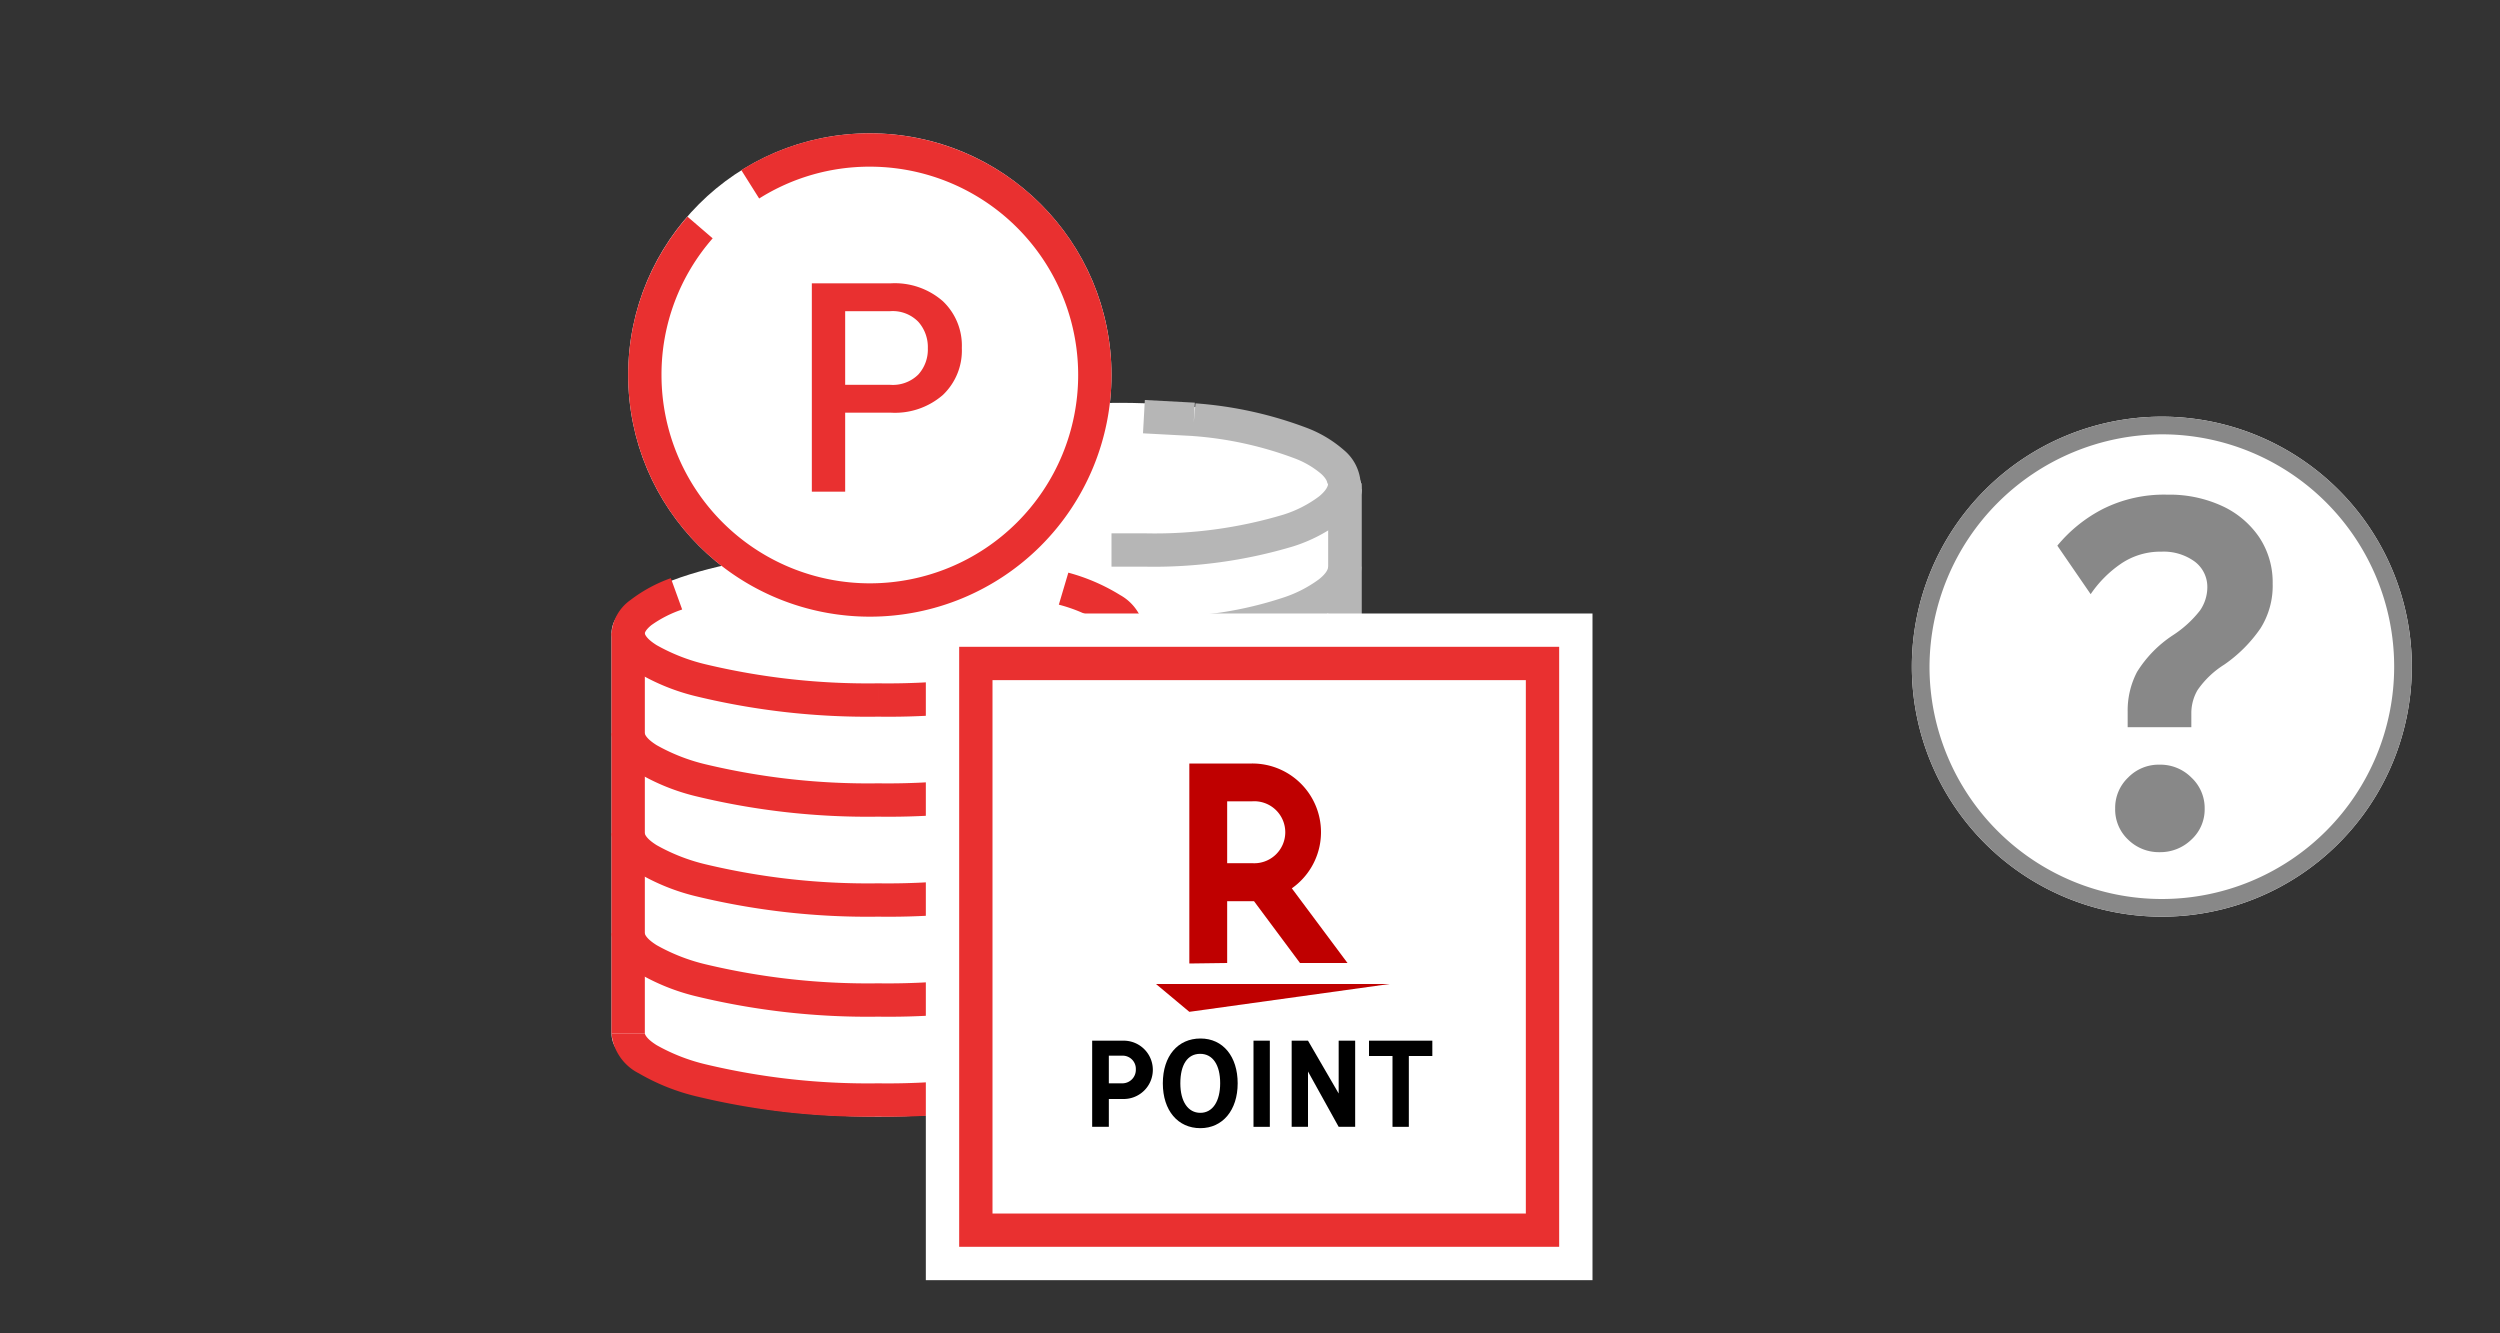
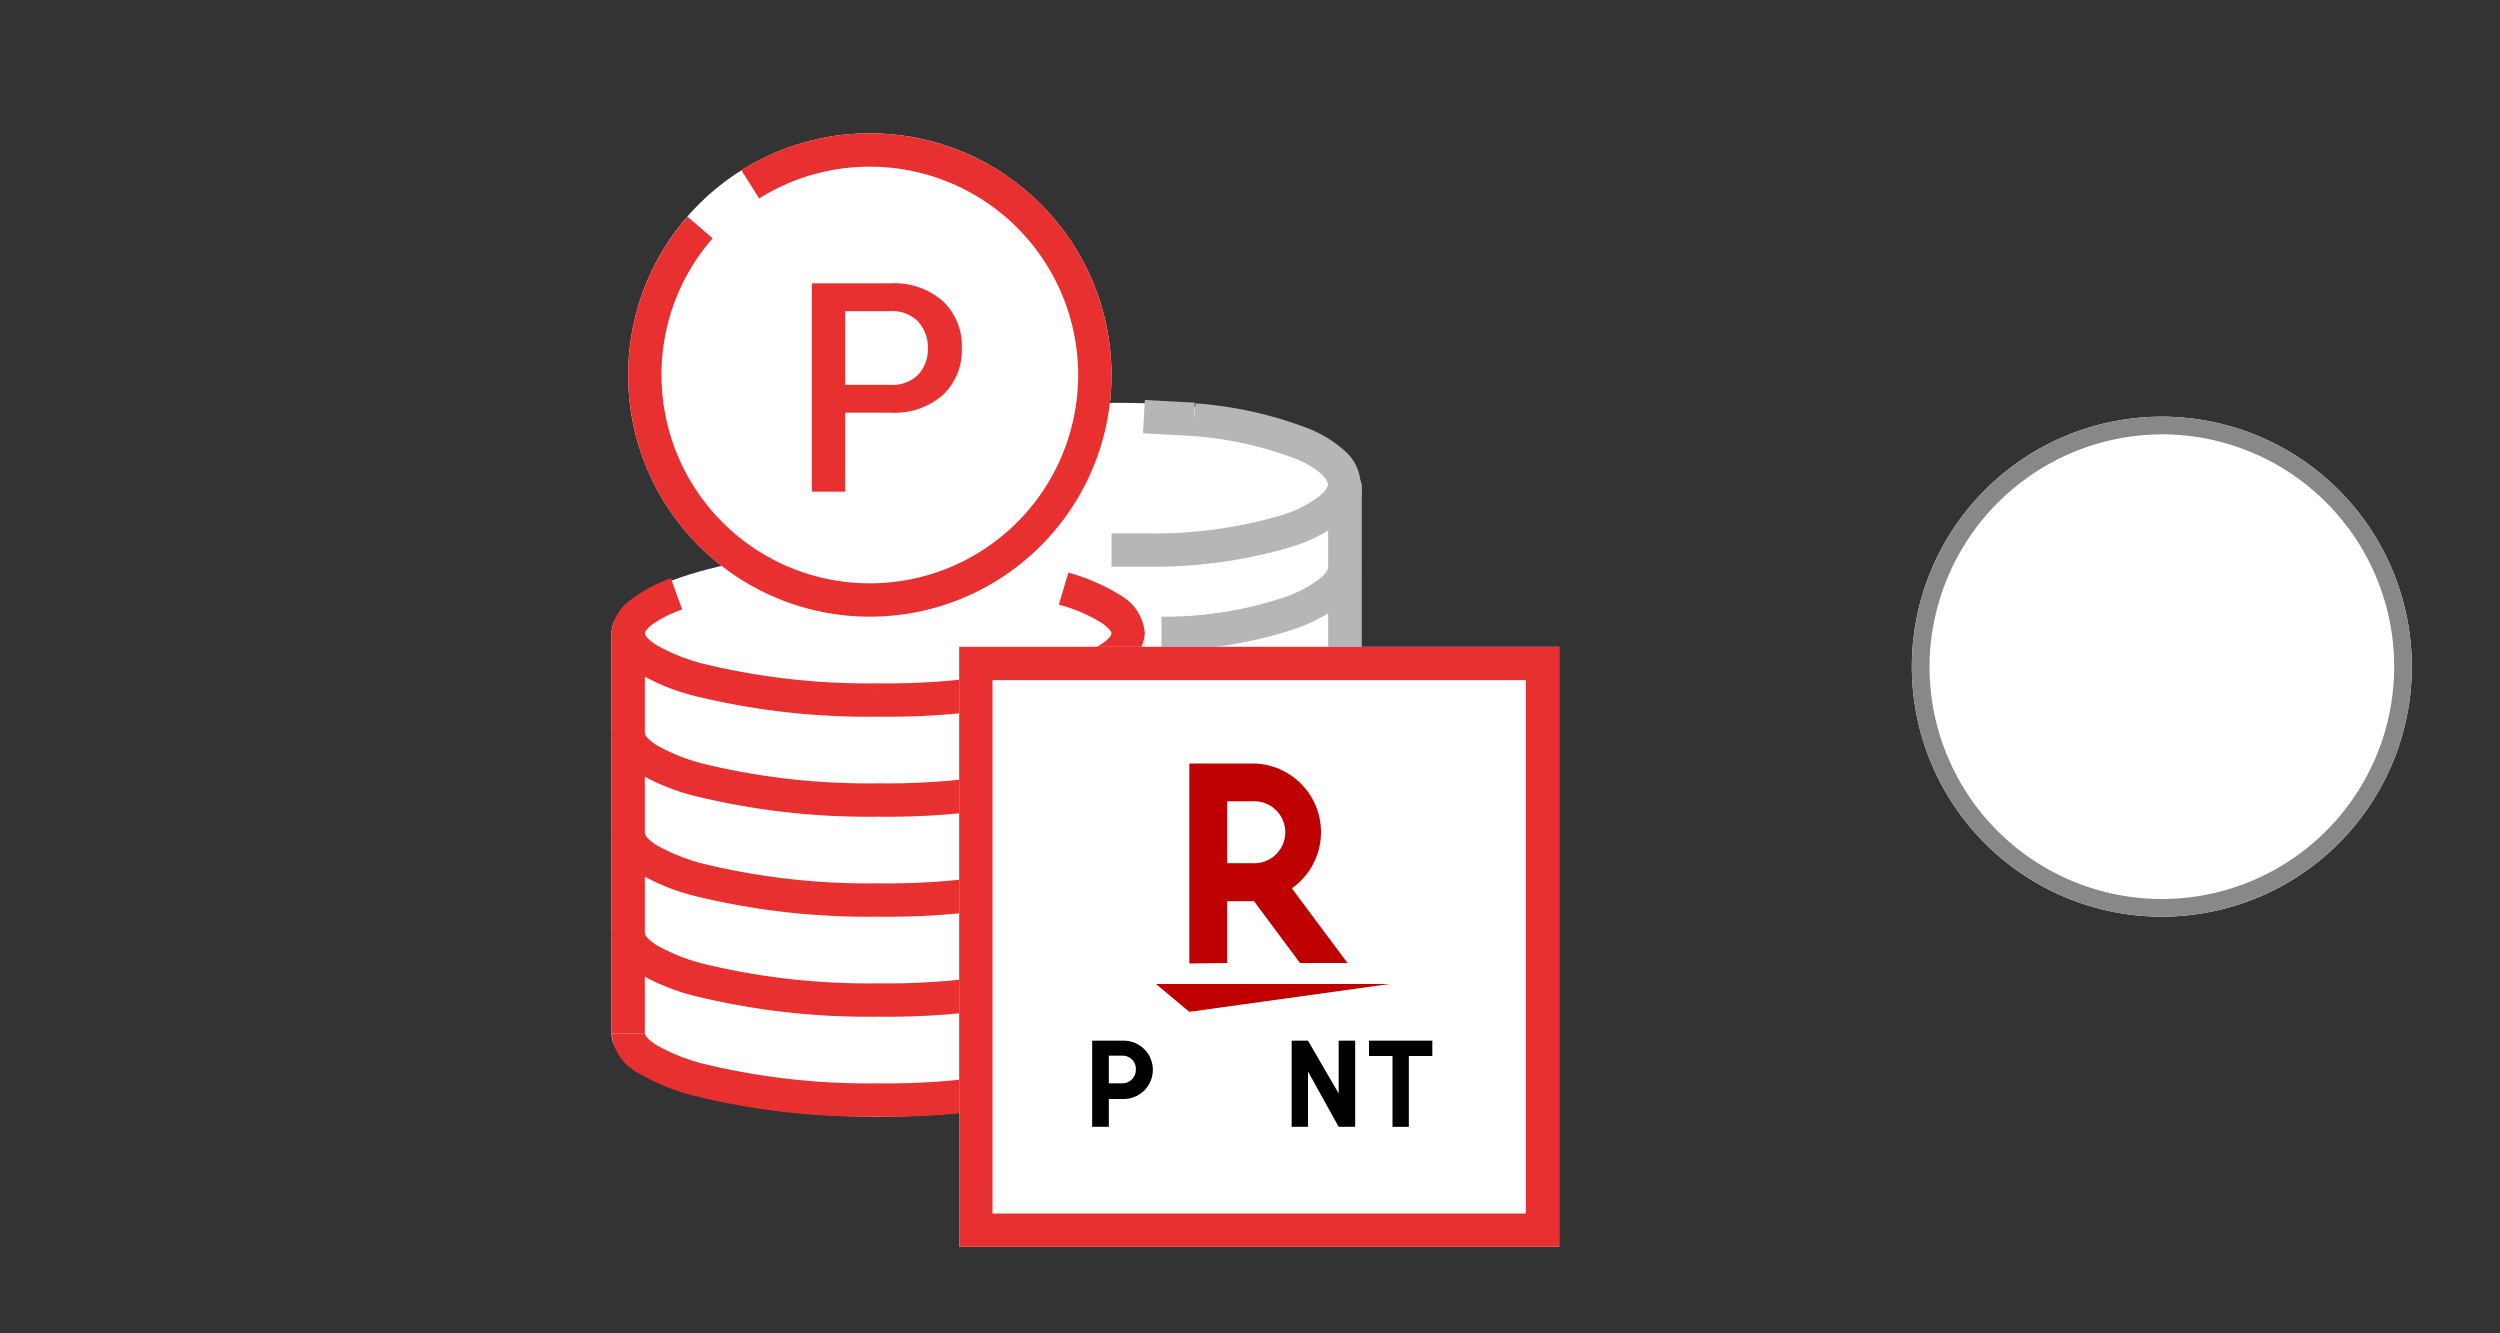
<svg xmlns="http://www.w3.org/2000/svg" width="150" height="80" viewBox="0 0 150 80">
  <rect x="0" y="0" width="150" height="80" fill="#333333" stroke="none" />
  <defs>
    <style>.a{fill:none;}.b,.e{fill:#fff;}.c{fill:#b6b6b6;}.d{fill:#e93030;}.e{stroke:#fff;stroke-miterlimit:10;stroke-width:4px;}.f{clip-path:url(#a);}.g,.h{fill-rule:evenodd;}.h{fill:#bf0000;}.i{fill:#888;}</style>
    <clipPath id="a">
      <rect class="a" x="57.55" y="38.81" width="36" height="36" />
    </clipPath>
  </defs>
  <rect class="b" x="63.53" y="29.36" width="18.15" height="13.06" />
  <ellipse class="b" cx="67.19" cy="29.36" rx="14.5" ry="5.19" />
  <rect class="c" x="50.69" y="35" width="2" height="21" />
  <path class="c" d="M68.19,57a29.47,29.47,0,0,1-8.54-1.12,8.56,8.56,0,0,1-2.38-1.12c-.52-.4-.58-.66-.58-.76h-2a3,3,0,0,0,1.38,2.35,9.9,9.9,0,0,0,3,1.43A31.37,31.37,0,0,0,68.19,59Zm11.5-3c0,.1-.06.36-.59.76a8.42,8.42,0,0,1-2.38,1.12A29.39,29.39,0,0,1,68.19,57v2a31.3,31.3,0,0,0,9.14-1.22,10,10,0,0,0,3-1.43A3,3,0,0,0,81.69,54Z" />
  <path class="c" d="M68.19,52a29.47,29.47,0,0,1-8.54-1.12,8.56,8.56,0,0,1-2.38-1.12c-.52-.4-.58-.66-.58-.76h-2a3,3,0,0,0,1.38,2.35,9.9,9.9,0,0,0,3,1.43A31.37,31.37,0,0,0,68.19,54Zm11.5-3c0,.1-.06.36-.59.76a8.42,8.42,0,0,1-2.38,1.12A29.39,29.39,0,0,1,68.19,52v2a31.3,31.3,0,0,0,9.14-1.22,10,10,0,0,0,3-1.43A3,3,0,0,0,81.69,49Z" />
  <path class="c" d="M68.19,47a29.47,29.47,0,0,1-8.54-1.12,8.56,8.56,0,0,1-2.38-1.12c-.52-.4-.58-.66-.58-.76h-2a3,3,0,0,0,1.38,2.35,9.9,9.9,0,0,0,3,1.43A31.37,31.37,0,0,0,68.19,49Zm11.5-3c0,.1-.06.36-.59.76a8.42,8.42,0,0,1-2.38,1.12A29.39,29.39,0,0,1,68.19,47v2a31.3,31.3,0,0,0,9.14-1.22,10,10,0,0,0,3-1.43A3,3,0,0,0,81.69,44Z" />
  <path class="c" d="M68.19,42a29.47,29.47,0,0,1-8.54-1.12,8.56,8.56,0,0,1-2.38-1.12c-.52-.4-.58-.66-.58-.76h-2a3,3,0,0,0,1.38,2.35,9.9,9.9,0,0,0,3,1.43A31.37,31.37,0,0,0,68.19,44Zm11.5-3c0,.1-.06.36-.59.76a8.42,8.42,0,0,1-2.38,1.12A29.39,29.39,0,0,1,68.19,42v2a31.3,31.3,0,0,0,9.14-1.22,10,10,0,0,0,3-1.43A3,3,0,0,0,81.69,39Z" />
  <path class="c" d="M79.69,34c0,.11-.07.38-.57.77a7.56,7.56,0,0,1-2.2,1.11A22.63,22.63,0,0,1,69.69,37v2a24.74,24.74,0,0,0,7.89-1.23,9.86,9.86,0,0,0,2.79-1.43A3.08,3.08,0,0,0,81.69,34Z" />
  <path class="c" d="M68.69,32h-2v2h2Zm3-7.84-3-.16-.11,2,3,.16Zm-.14,2a21.91,21.91,0,0,1,6.15,1.35,5.4,5.4,0,0,1,1.58.93c.32.3.36.49.36.57h2a2.79,2.79,0,0,0-1-2,7.31,7.31,0,0,0-2.16-1.31,23.72,23.72,0,0,0-6.75-1.5ZM79.69,29c0,.13-.08.4-.54.78A7.11,7.11,0,0,1,77,30.88,26.88,26.88,0,0,1,68.69,32v2a29.14,29.14,0,0,0,8.91-1.22,9.43,9.43,0,0,0,2.82-1.45A3.08,3.08,0,0,0,81.69,29Zm-8-3.84.09-1h0Z" />
  <rect class="c" x="79.69" y="29" width="2" height="15" />
  <rect class="d" x="66.69" y="38" width="2" height="7" />
  <path class="b" d="M68.69,38c0-2.76-7.17-5-16-5s-16,2.24-16,5V62c0,2.76,7.16,5,16,5s16-2.24,16-5Z" />
  <path class="d" d="M52.69,65a41.93,41.93,0,0,1-10.35-1.14,11.25,11.25,0,0,1-2.94-1.15c-.69-.43-.71-.7-.71-.71h-2a3,3,0,0,0,1.64,2.4,12.73,12.73,0,0,0,3.49,1.39A43.69,43.69,0,0,0,52.69,67Zm14-3s0,.28-.71.71A11.25,11.25,0,0,1,63,63.86,41.93,41.93,0,0,1,52.69,65v2a43.66,43.66,0,0,0,10.86-1.21A12.73,12.73,0,0,0,67,64.4,3,3,0,0,0,68.69,62Z" />
  <path class="d" d="M52.69,59a41.93,41.93,0,0,1-10.35-1.14,11.25,11.25,0,0,1-2.94-1.15c-.69-.43-.71-.7-.71-.71h-2a3,3,0,0,0,1.64,2.4,12.73,12.73,0,0,0,3.49,1.39A43.69,43.69,0,0,0,52.69,61Zm14-3s0,.28-.71.71A11.25,11.25,0,0,1,63,57.86,41.93,41.93,0,0,1,52.69,59v2a43.66,43.66,0,0,0,10.86-1.21A12.73,12.73,0,0,0,67,58.4,3,3,0,0,0,68.69,56Z" />
  <path class="d" d="M52.69,53a41.93,41.93,0,0,1-10.35-1.14,11.25,11.25,0,0,1-2.94-1.15c-.69-.43-.71-.7-.71-.71h-2a3,3,0,0,0,1.64,2.4,12.73,12.73,0,0,0,3.49,1.39A43.69,43.69,0,0,0,52.69,55Zm14-3s0,.28-.71.71A11.25,11.25,0,0,1,63,51.86,41.93,41.93,0,0,1,52.69,53v2a43.66,43.66,0,0,0,10.86-1.21A12.73,12.73,0,0,0,67,52.4,3,3,0,0,0,68.69,50Z" />
  <path class="d" d="M52.69,47a41.93,41.93,0,0,1-10.35-1.14,11.25,11.25,0,0,1-2.94-1.15c-.69-.43-.71-.7-.71-.71h-2a3,3,0,0,0,1.64,2.4,12.73,12.73,0,0,0,3.49,1.39A43.69,43.69,0,0,0,52.69,49Zm14-3s0,.28-.71.71A11.25,11.25,0,0,1,63,45.86,41.93,41.93,0,0,1,52.69,47v2a43.66,43.66,0,0,0,10.86-1.21A12.73,12.73,0,0,0,67,46.4,3,3,0,0,0,68.69,44Z" />
  <path class="d" d="M63.53,36.28a9.38,9.38,0,0,1,2.56,1.09c.58.39.6.62.6.63h2a2.89,2.89,0,0,0-1.47-2.29,11.68,11.68,0,0,0-3.12-1.35ZM38.69,38s0-.17.39-.49a7.05,7.05,0,0,1,1.85-.94l-.68-1.88A8.84,8.84,0,0,0,37.83,36a2.7,2.7,0,0,0-1.14,2Zm14,3a41.93,41.93,0,0,1-10.35-1.14,11.25,11.25,0,0,1-2.94-1.15c-.69-.43-.71-.7-.71-.71h-2a3,3,0,0,0,1.64,2.4,12.73,12.73,0,0,0,3.49,1.39A43.69,43.69,0,0,0,52.69,43Zm14-3s0,.28-.71.71A11.25,11.25,0,0,1,63,39.86,41.93,41.93,0,0,1,52.69,41v2a43.66,43.66,0,0,0,10.86-1.21A12.73,12.73,0,0,0,67,40.4,3,3,0,0,0,68.69,38Z" />
  <rect class="d" x="36.69" y="38" width="2" height="24" />
  <rect class="b" x="57.55" y="38.81" width="36" height="36" />
-   <rect class="e" x="57.55" y="38.81" width="36" height="36" />
  <g class="f">
    <path class="d" d="M59.55,74.81v-36h-4v36Zm34-2h-36v4h36Zm-2-34v36h4v-36Zm-34,2h36v-4h-36Zm0,34h-2v2h2Zm36,0v2h2v-2Zm0-36h2v-2h-2Zm-36,0v-2h-2v2Z" />
  </g>
  <polygon class="g" points="84.53 63.36 84.53 67.61 83.55 67.61 83.55 63.36 82.14 63.36 82.14 62.44 85.94 62.44 85.94 63.36 84.53 63.36" />
  <polygon class="g" points="78.48 62.44 80.32 65.61 80.32 62.44 81.31 62.44 81.31 67.61 80.32 67.61 78.48 64.29 78.48 67.61 77.5 67.61 77.5 62.44 78.48 62.44" />
-   <rect x="75.21" y="62.44" width="0.98" height="5.17" />
-   <path class="g" d="M74.26,65c0,1.61-.9,2.69-2.24,2.69S69.77,66.64,69.77,65s.9-2.69,2.26-2.69,2.23,1.09,2.23,2.69m-3.44,0c0,1.09.46,1.77,1.2,1.77s1.19-.69,1.19-1.78-.44-1.76-1.2-1.76-1.19.65-1.19,1.77" />
  <path class="g" d="M67.42,62.44a1.75,1.75,0,1,1,0,3.5h-.89v1.67h-1V62.44ZM67.35,65a.81.81,0,0,0,.8-.84.79.79,0,0,0-.8-.82h-.82V65Z" />
  <polygon class="h" points="71.36 60.71 69.36 59.04 83.37 59.04 71.36 60.71" />
  <path class="h" d="M73.63,57.78V54.07h1.61L78,57.78h2.85L77.51,53.3a4.12,4.12,0,0,0-2.39-7.49H71.36v12Zm0-9.7h1.49a1.86,1.86,0,1,1,0,3.71H73.63Z" />
  <circle class="b" cx="52.19" cy="22.5" r="14.5" />
  <path class="d" d="M45.55,11.91A12.42,12.42,0,0,1,52.19,10V8a14.49,14.49,0,0,0-7.71,2.21ZM39.69,22.5a12.39,12.39,0,0,1,3.07-8.2L41.25,13a14.45,14.45,0,0,0-3.56,9.52ZM52.19,10a12.5,12.5,0,0,1,12.5,12.5h2A14.5,14.5,0,0,0,52.19,8Zm0,25a12.5,12.5,0,0,1-12.5-12.5h-2A14.5,14.5,0,0,0,52.19,37Zm12.5-12.5A12.5,12.5,0,0,1,52.19,35v2a14.5,14.5,0,0,0,14.5-14.5Z" />
  <path class="d" d="M50.71,23.09h2.71a2.17,2.17,0,0,0,1.68-.62,2.23,2.23,0,0,0,.57-1.57,2.28,2.28,0,0,0-.57-1.59,2.14,2.14,0,0,0-1.68-.64H50.71Zm0,1.67V29.5h-2V17h4.73a4.38,4.38,0,0,1,3.13,1.07,3.67,3.67,0,0,1,1.14,2.81,3.68,3.68,0,0,1-1.14,2.82,4.38,4.38,0,0,1-3.13,1.06Z" />
  <path class="b" d="M129.71,25a15,15,0,1,0,15,15,15,15,0,0,0-15-15Z" />
  <path class="i" d="M129.71,26.06A13.94,13.94,0,1,1,115.77,40a14,14,0,0,1,13.94-13.94m0-1.06a15,15,0,1,0,15,15,15,15,0,0,0-15-15Z" />
-   <path class="i" d="M127.66,43.63V42.7a5,5,0,0,1,.56-2.38,7.14,7.14,0,0,1,2.16-2.21A6.64,6.64,0,0,0,132,36.63a2.47,2.47,0,0,0,.44-1.4,1.9,1.9,0,0,0-.75-1.53,3.16,3.16,0,0,0-2-.6,4.2,4.2,0,0,0-2.47.75,6.92,6.92,0,0,0-1.78,1.8l-2-2.91a8.69,8.69,0,0,1,2.73-2.2,8.19,8.19,0,0,1,3.87-.86,7.53,7.53,0,0,1,3.31.69,5.43,5.43,0,0,1,2.22,1.89,4.88,4.88,0,0,1,.79,2.76,4.78,4.78,0,0,1-.73,2.68,8.48,8.48,0,0,1-2.18,2.18,5.47,5.47,0,0,0-1.6,1.53,2.75,2.75,0,0,0-.37,1.38v.84Zm1.92,7.5a2.63,2.63,0,0,1-1.89-.75,2.48,2.48,0,0,1-.78-1.86,2.51,2.51,0,0,1,.78-1.87,2.56,2.56,0,0,1,1.89-.77,2.62,2.62,0,0,1,1.9.77,2.5,2.5,0,0,1,.8,1.87,2.46,2.46,0,0,1-.8,1.86A2.68,2.68,0,0,1,129.58,51.13Z" />
  <rect class="a" width="150" height="80" />
</svg>